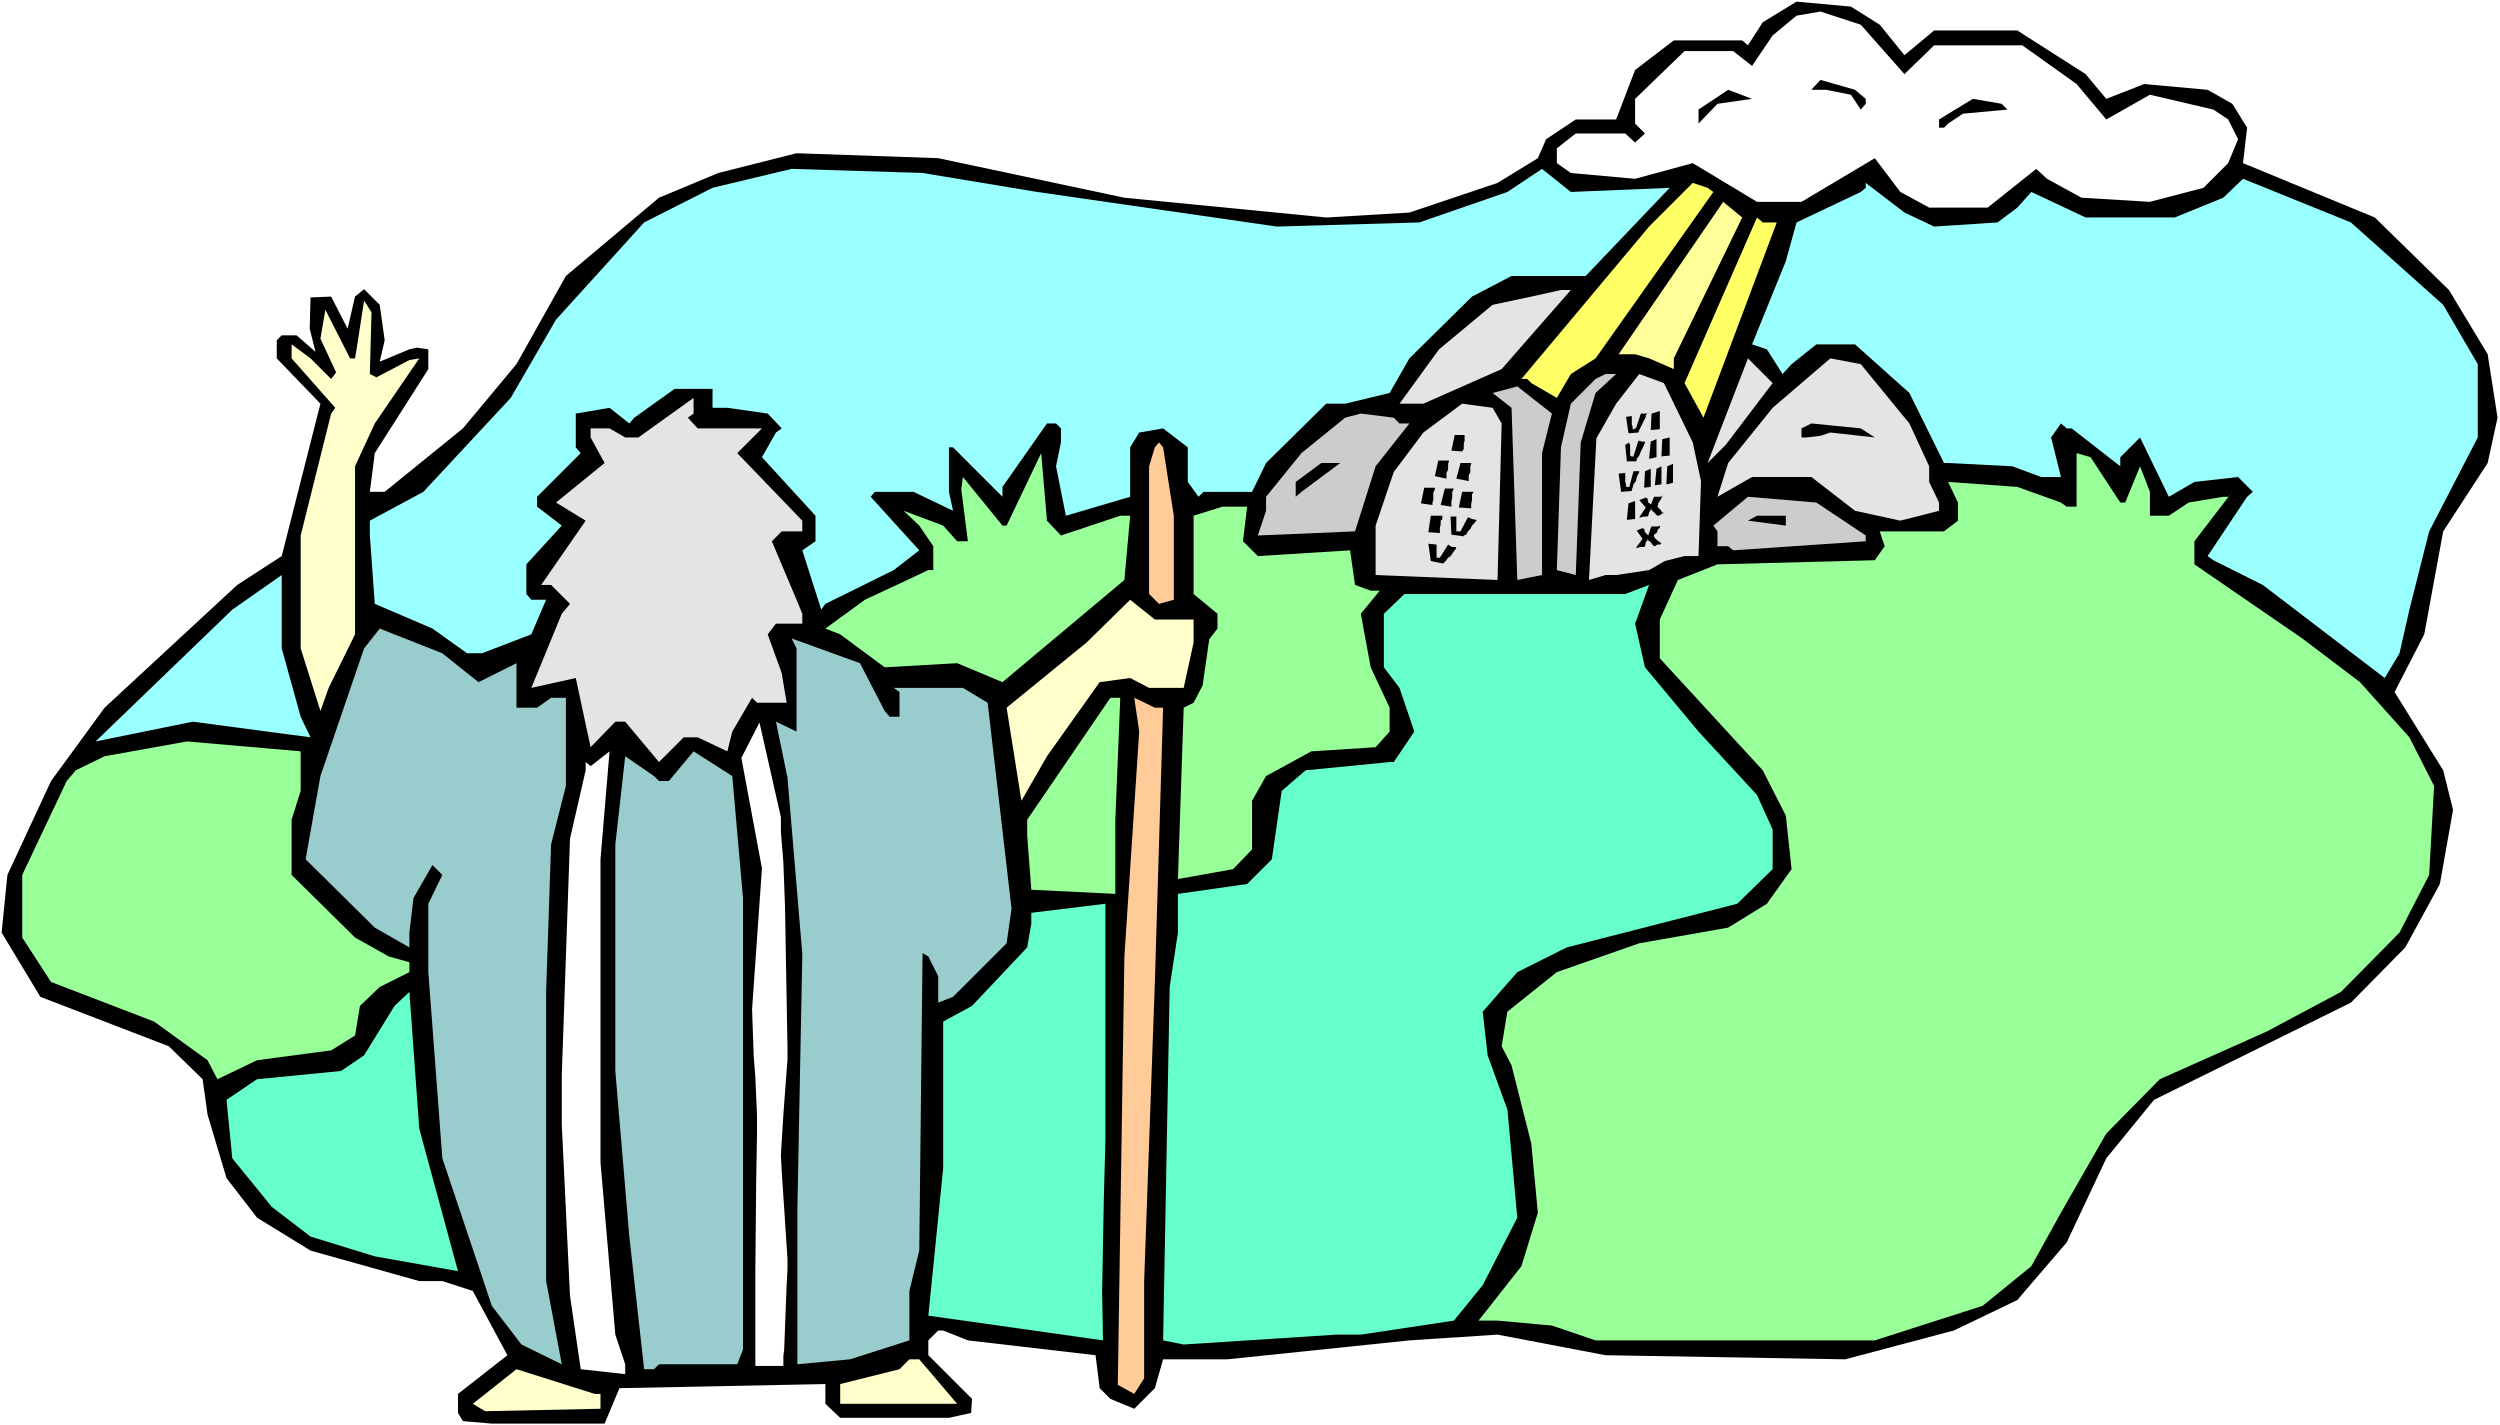
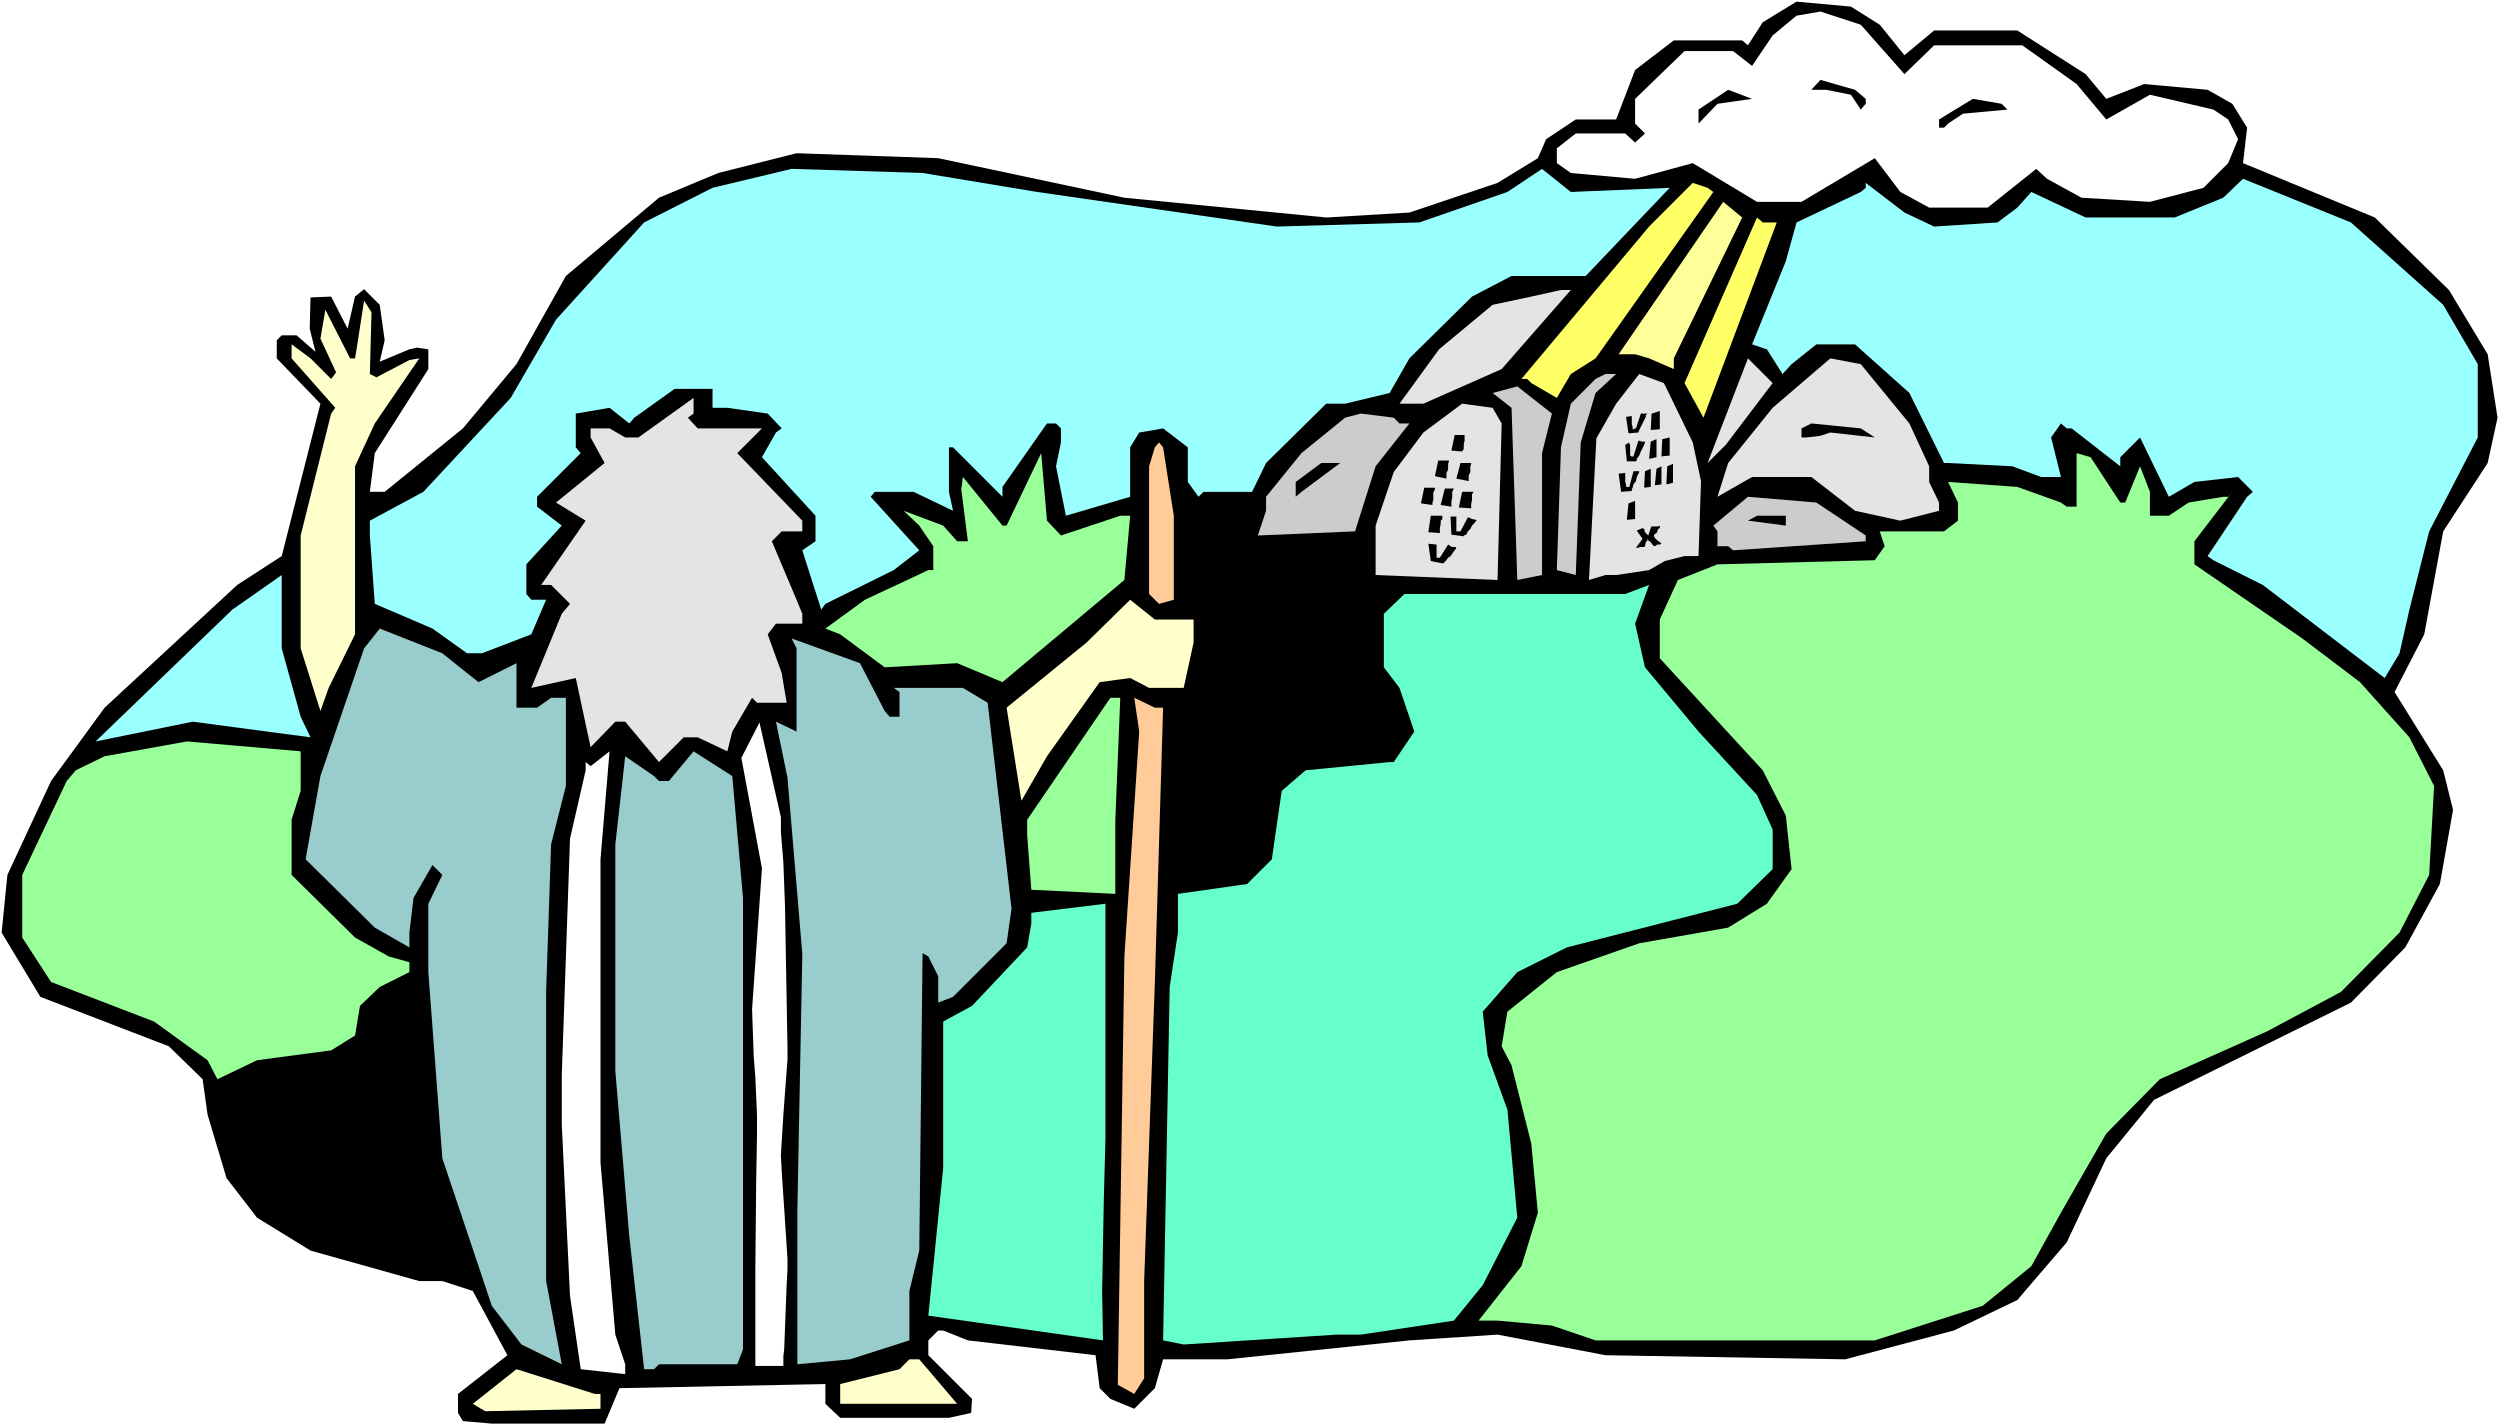
<svg xmlns="http://www.w3.org/2000/svg" xmlns:ns1="http://sodipodi.sourceforge.net/DTD/sodipodi-0.dtd" xmlns:ns2="http://www.inkscape.org/namespaces/inkscape" version="1.0" width="129.766mm" height="73.979mm" id="svg65" ns1:docname="Moses &amp; 10 Commandments 01.wmf">
  <rect width="100%" height="100%" fill="#808080" stroke="none" />
  <ns1:namedview id="namedview65" pagecolor="#ffffff" bordercolor="#000000" borderopacity="0.25" ns2:showpageshadow="2" ns2:pageopacity="0.0" ns2:pagecheckerboard="0" ns2:deskcolor="#d1d1d1" ns2:document-units="mm" />
  <defs id="defs1">
    <pattern id="WMFhbasepattern" patternUnits="userSpaceOnUse" width="6" height="6" x="0" y="0" />
  </defs>
  <path style="fill:#ffffff;fill-opacity:1;fill-rule:evenodd;stroke:none" d="M 0,279.604 H 490.455 V 0 H 0 Z" id="path1" />
  <path style="fill:#000000;fill-opacity:1;fill-rule:evenodd;stroke:none" d="m 368.771,4.849 4.848,5.98 5.818,-4.849 h 16.322 l 13.413,8.566 4.04,4.849 7.434,-2.909 12.443,1.131 4.848,2.748 2.909,4.687 -0.808,6.95 25.856,10.667 14.544,14.223 7.595,12.606 1.939,12.445 -1.939,8.889 -8.726,13.415 -3.717,20.203 -5.818,11.313 9.534,15.354 1.939,7.758 -2.586,14.546 -6.787,12.445 -10.666,10.829 -38.622,19.071 -9.373,11.475 -7.757,16.485 -9.696,11.313 -12.443,5.98 -21.331,5.657 -47.026,-0.808 -21.17,-4.041 -17.291,1.131 -35.714,3.717 h -12.605 l -1.616,5.657 -4.04,4.041 -4.686,-1.939 -2.101,-2.101 -0.808,-6.465 -25.048,-2.909 -4.848,-1.939 h -0.97 l -1.939,1.939 v 2.909 l 8.565,8.566 -0.162,2.748 -4.363,0.97 h -21.331 l -2.909,-2.748 v -3.879 l -40.4,0.808 -2.909,6.95 H 96.475 l -5.656,-0.485 -0.97,-1.616 v -3.717 l 9.696,-7.596 -6.787,-12.606 -5.979,-1.939 h -4.525 l -21.331,-5.98 -10.504,-6.465 -5.979,-7.758 -3.717,-12.445 -0.97,-6.95 -6.626,-6.465 -25.21,-9.697 -7.595,-12.606 1.131,-11.313 8.565,-18.425 10.504,-14.384 26.018,-24.081 8.726,-5.657 7.595,-29.9 -8.565,-8.889 v -3.556 l 0.97,-0.97 h 2.909 l 3.717,3.232 -1.131,-4.525 0.162,-6.142 4.04,-0.162 3.232,6.303 1.454,-6.303 1.778,-1.455 3.07,3.071 0.97,6.95 -0.97,4.202 5.818,-2.424 1.454,-0.323 2.262,0.323 v 3.879 l -10.504,16.485 -0.97,7.596 h 2.909 l 15.352,-12.445 10.504,-12.606 9.696,-17.293 18.261,-15.354 11.635,-4.849 15.352,-3.879 27.795,0.97 36.522,7.758 39.592,3.879 16.322,-0.97 17.291,-5.818 7.918,-4.849 1.616,-3.717 5.818,-3.879 h 7.918 l 3.717,-9.697 7.595,-5.818 h 13.413 l 1.131,0.97 2.909,-4.525 6.626,-4.041 10.666,0.97 z" id="path2" />
  <path style="fill:#ffffff;fill-opacity:1;fill-rule:evenodd;stroke:none" d="m 373.619,14.546 5.818,-5.657 h 17.291 l 10.666,7.596 5.818,6.95 8.565,-4.849 12.443,2.909 2.909,1.939 1.939,3.879 -1.939,4.687 -4.848,4.849 -10.504,2.748 -13.413,-0.808 -6.787,-3.717 -2.101,-1.939 -9.534,7.596 h -11.474 l -5.656,-3.071 -5.01,-6.626 -14.382,8.566 h -8.726 l -12.605,-7.596 -11.312,3.071 -12.605,-1.131 -2.747,-1.939 v -2.909 l 3.717,-2.909 h 9.696 l 1.939,1.778 1.939,-1.778 -1.939,-1.939 v -4.849 l 9.696,-9.374 h 9.534 l 3.717,2.909 4.04,-5.98 4.686,-3.879 4.686,-0.808 7.918,2.586 z" id="path3" />
  <path style="fill:#000000;fill-opacity:1;fill-rule:evenodd;stroke:none" d="m 366.024,19.394 v 0.97 l -0.97,1.131 -1.939,-2.909 -4.848,-0.97 H 355.358 l 1.778,-1.939 6.787,1.939 z" id="path4" />
  <path style="fill:#000000;fill-opacity:1;fill-rule:evenodd;stroke:none" d="m 336.936,20.364 -3.717,3.879 v -2.748 l 5.818,-3.879 4.686,1.778 z" id="path5" />
  <path style="fill:#000000;fill-opacity:1;fill-rule:evenodd;stroke:none" d="m 393.819,21.496 -8.726,0.808 -2.909,1.939 -0.808,0.808 h -0.97 v -1.616 l 6.626,-4.041 5.656,0.97 z" id="path6" />
  <path style="fill:#99ffff;fill-opacity:1;fill-rule:evenodd;stroke:none" d="m 203.454,37.658 47.026,6.788 27.957,-0.808 17.291,-5.98 6.787,-4.525 5.656,4.525 19.392,-0.808 -16.483,17.293 h -14.544 l -7.757,4.041 -12.282,12.122 -3.878,6.788 -8.726,2.101 h -3.717 l -11.797,11.637 -2.747,5.657 h -9.534 l -0.97,0.97 -2.101,-2.909 v -6.788 l -4.848,-3.717 -4.686,0.808 -1.778,2.909 v 9.697 l -12.605,3.717 -1.939,-9.697 0.97,-4.687 v -2.748 l -0.97,-0.97 h -1.778 l -8.726,12.445 v 1.939 l -9.696,-9.697 h -0.808 v 8.728 l 0.808,3.717 -7.757,-3.717 h -7.595 l -0.808,0.97 9.534,10.505 -5.01,3.879 -13.413,6.626 -0.808,1.131 -3.717,-11.637 2.586,-1.778 v -5.01 l -10.504,-11.475 2.747,-4.849 1.131,-0.808 -2.747,-2.909 -7.918,-1.131 h -2.909 v -3.717 h -7.434 l -7.918,5.657 -0.97,1.131 -3.878,-3.071 -6.626,1.131 v 6.626 l 0.97,1.131 -8.565,8.566 v 1.939 l 4.848,3.717 -6.949,7.596 v 5.818 l 0.97,1.131 h 2.909 l -2.909,6.788 -9.696,3.717 h -2.909 l -6.787,-4.849 -11.312,-4.849 -0.97,-13.415 v -2.909 l 10.504,-5.657 17.13,-18.425 8.888,-15.354 17.291,-19.071 13.413,-6.788 15.514,-3.717 25.694,0.808 z" id="path7" />
  <path style="fill:#99ffff;fill-opacity:1;fill-rule:evenodd;stroke:none" d="m 479.305,59.8 6.787,11.637 v 14.384 l -9.534,18.425 -3.878,15.354 -1.939,8.566 -2.909,4.849 -23.917,-18.263 -9.696,-4.849 -1.131,-0.808 7.757,-11.637 1.131,-0.97 -2.909,-2.909 -8.565,0.97 -5.01,2.909 -5.656,-11.637 -3.878,3.879 v 1.778 l -9.534,-7.435 h -0.97 l -1.131,-0.97 -1.939,2.748 1.939,7.758 h -3.878 l -5.656,-2.101 -12.605,-0.646 h -0.808 l -6.787,-13.738 -10.666,-9.536 h -7.595 l -4.848,3.879 -1.778,1.939 -3.07,-4.849 -2.909,-0.97 6.626,-16.324 2.101,-7.596 12.605,-5.98 0.97,-0.808 v -0.97 l 7.595,5.818 5.818,2.748 12.443,-0.808 3.878,-2.909 2.747,-3.071 10.666,5.01 h 17.453 l 9.534,-3.879 3.878,-3.717 21.17,8.566 z" id="path8" />
  <path style="fill:#ffff66;fill-opacity:1;fill-rule:evenodd;stroke:none" d="m 336.128,37.658 -23.109,32.647 -4.848,3.071 -2.747,4.687 -5.01,-2.909 -0.808,-0.808 h -1.131 l 25.048,-29.9 8.565,-8.566 2.909,0.97 z" id="path9" />
  <path style="fill:#ffff99;fill-opacity:1;fill-rule:evenodd;stroke:none" d="m 328.371,70.305 v 2.101 l -4.848,-2.101 -2.747,-0.808 h -3.232 l 20.523,-29.9 3.717,3.071 z" id="path10" />
  <path style="fill:#ffff66;fill-opacity:1;fill-rule:evenodd;stroke:none" d="m 348.571,43.638 -14.382,38.304 -3.717,-6.788 14.221,-32.486 1.131,0.97 z" id="path11" />
  <path style="fill:#e4e4e4;fill-opacity:1;fill-rule:evenodd;stroke:none" d="m 294.596,72.406 -15.352,6.788 h -4.686 l 7.757,-10.667 10.504,-8.728 7.595,-1.616 5.818,-1.293 h 1.939 z" id="path12" />
  <path style="fill:#ffffcc;fill-opacity:1;fill-rule:evenodd;stroke:none" d="m 72.558,73.376 1.293,0.646 6.464,-3.394 1.939,-0.323 -8.726,12.768 -3.878,8.404 v 32.971 l -5.171,10.505 -1.616,4.525 -3.878,-12.283 v -22.142 l 5.979,-23.92 0.808,-1.131 -8.565,-9.697 v -2.748 l 3.717,2.748 4.04,4.041 0.97,-1.293 -3.07,-6.626 0.97,-5.657 4.848,9.536 h 0.97 l 0.323,-1.939 1.454,-9.374 1.454,2.263 z" id="path13" />
  <path style="fill:#e4e4e4;fill-opacity:1;fill-rule:evenodd;stroke:none" d="m 338.552,87.275 -1.616,1.616 -1.939,1.939 7.918,-20.526 4.848,4.849 z" id="path14" />
  <path style="fill:#e4e4e4;fill-opacity:1;fill-rule:evenodd;stroke:none" d="m 374.588,83.073 3.878,8.404 v 3.071 l 1.939,4.041 v 1.616 l -7.595,1.939 -8.888,-1.939 -8.565,-6.626 h -11.635 l -6.787,3.879 2.101,-6.626 8.726,-10.829 11.312,-9.697 5.979,1.131 z" id="path15" />
  <path style="fill:#cccccc;fill-opacity:1;fill-rule:evenodd;stroke:none" d="m 313.019,77.093 -2.909,9.697 -0.97,26.021 -3.717,-0.97 0.808,-24.081 1.939,-8.566 4.848,-4.849 1.939,-0.97 h 2.101 z" id="path16" />
  <path style="fill:#e4e4e4;fill-opacity:1;fill-rule:evenodd;stroke:none" d="m 332.088,86.79 1.616,7.596 -0.485,14.707 h -2.747 l -3.878,0.97 -3.07,1.778 -6.464,0.97 h -2.101 l -3.232,0.97 1.454,-27.799 3.878,-6.788 4.525,-5.818 4.848,1.778 z" id="path17" />
  <path style="fill:#cccccc;fill-opacity:1;fill-rule:evenodd;stroke:none" d="m 304.454,81.134 -1.939,7.758 v 23.92 l -4.848,0.97 -1.131,-33.779 -3.717,-2.909 4.848,-1.293 z" id="path18" />
  <path style="fill:#e4e4e4;fill-opacity:1;fill-rule:evenodd;stroke:none" d="m 134.936,81.942 1.939,2.101 h 12.605 l -4.848,4.849 12.766,13.253 v 2.101 h -4.04 l -1.939,1.939 4.848,11.475 1.131,2.748 v 1.939 h -5.171 l -1.616,2.101 2.747,7.596 0.97,5.818 h -5.818 l -0.97,-0.97 -3.878,6.626 -0.97,3.879 -5.818,-2.748 h -2.747 l -4.848,4.849 -6.626,-7.919 h -1.939 l -4.848,5.01 -2.909,-13.576 -8.726,1.939 5.979,-14.546 1.616,-1.939 -3.717,-3.717 h -1.939 l 8.726,-12.606 -5.818,-3.556 9.534,-7.758 -2.747,-5.01 v -1.778 h 3.717 l 3.07,1.778 h 2.586 l 10.827,-7.758 v 3.071 z" id="path19" />
  <path style="fill:#e4e4e4;fill-opacity:1;fill-rule:evenodd;stroke:none" d="m 294.596,83.073 -0.808,30.708 -23.917,-0.97 v -9.697 l 3.555,-10.505 5.818,-7.758 7.595,-5.657 5.979,0.808 z" id="path20" />
  <path style="fill:#cccccc;fill-opacity:1;fill-rule:evenodd;stroke:none" d="m 274.558,83.073 h 1.939 l -6.626,8.404 -4.04,12.768 -19.069,0.808 1.616,-4.849 v -2.748 l 6.949,-8.566 8.565,-6.95 3.07,-0.808 6.464,0.808 z" id="path21" />
  <path style="fill:#000000;fill-opacity:1;fill-rule:evenodd;stroke:none" d="m 367.801,85.821 -8.726,-0.97 -1.939,0.646 -2.747,0.323 h -0.97 v -1.778 l 1.939,-0.97 9.696,0.97 z" id="path22" />
  <path style="fill:#ffcc99;fill-opacity:1;fill-rule:evenodd;stroke:none" d="m 230.28,101.175 v 16.485 l -2.909,0.808 -1.939,-1.939 V 91.477 l 1.131,-3.717 0.808,-0.97 0.808,0.97 z" id="path23" />
  <path style="fill:#99ff99;fill-opacity:1;fill-rule:evenodd;stroke:none" d="m 208.141,105.054 11.635,-3.879 h 1.939 l -1.131,12.606 -23.917,20.041 -8.888,-3.717 -14.221,0.808 -8.726,-6.465 -2.909,-1.131 7.757,-5.657 12.443,-5.818 h 0.97 v -4.687 l -2.747,-4.041 -3.07,-2.909 7.757,2.909 2.747,3.071 h 2.101 l -1.293,-10.182 0.323,-2.424 7.757,9.536 h 0.808 l 6.787,-14.223 1.131,13.253 z" id="path24" />
  <path style="fill:#99ff99;fill-opacity:1;fill-rule:evenodd;stroke:none" d="m 415.958,98.589 h 0.97 l 2.909,-7.111 1.939,5.01 v 4.687 h 3.717 l 3.878,-2.586 6.787,-1.131 h 0.97 l 0.808,-0.97 -7.434,9.697 v 4.525 l 21.17,14.546 11.312,8.566 9.696,10.829 4.848,9.536 -0.97,17.455 -5.818,11.313 -11.474,11.637 -14.544,7.758 -21.008,9.374 -10.504,10.667 -8.888,15.516 -5.818,10.505 -9.534,7.758 -21.17,6.788 h -54.782 l -8.565,-2.909 -10.666,-0.97 h -3.717 l 8.403,-10.667 3.232,-10.505 -1.293,-13.576 -3.878,-15.354 -1.939,-3.717 1.131,-6.788 9.696,-7.758 16.16,-5.657 17.453,-3.071 7.595,-4.687 4.848,-6.788 -1.131,-10.505 -4.525,-8.889 -20.2,-21.98 v -7.596 l 3.555,-7.758 7.757,-3.071 30.866,-0.808 1.939,-2.748 -0.97,-2.909 h 12.605 l 2.747,-2.101 v -3.556 l -1.939,-4.041 13.574,0.97 8.565,3.071 1.131,0.808 h 1.939 V 88.891 l 2.747,0.808 z" id="path25" />
  <path style="fill:#000000;fill-opacity:1;fill-rule:evenodd;stroke:none" d="m 255.328,96.488 -1.131,0.97 V 94.548 l 5.01,-3.717 h 3.717 z" id="path26" />
  <path style="fill:#cccccc;fill-opacity:1;fill-rule:evenodd;stroke:none" d="m 366.024,105.054 v 1.131 l -26.018,1.778 -0.97,-0.808 h -2.101 v -2.909 l -0.808,-1.131 6.787,-5.657 13.413,1.131 z" id="path27" />
-   <path style="fill:#99ff99;fill-opacity:1;fill-rule:evenodd;stroke:none" d="m 243.854,106.185 2.909,2.909 18.099,-1.131 0.97,6.788 3.07,1.131 h 1.778 l -3.717,4.525 1.939,10.505 3.717,7.919 v 4.687 l -2.747,3.071 -12.605,0.808 -8.888,4.849 -2.747,4.849 v 9.536 l -3.717,3.879 -10.827,1.939 1.131,-33.617 1.939,-0.97 1.778,-3.394 1.293,-9.051 1.616,-2.101 v -2.909 l -4.686,-3.879 v -15.354 l 5.656,-1.778 h 4.848 z" id="path28" />
  <path style="fill:#000000;fill-opacity:1;fill-rule:evenodd;stroke:none" d="m 350.348,103.114 -7.434,-0.97 1.778,-0.97 h 5.656 z" id="path29" />
  <path style="fill:#99ffff;fill-opacity:1;fill-rule:evenodd;stroke:none" d="m 58.984,140.61 1.939,4.041 -23.109,-3.071 -19.069,3.879 26.826,-25.859 9.696,-6.788 v 14.384 z" id="path30" />
  <path style="fill:#66ffcc;fill-opacity:1;fill-rule:evenodd;stroke:none" d="m 322.715,130.913 10.504,12.606 11.474,12.445 3.07,6.788 v 7.758 l -6.949,6.788 -33.451,8.566 -9.696,4.849 -6.787,7.758 0.97,8.566 3.878,10.667 1.939,21.172 -6.787,13.253 -5.656,6.95 -18.261,2.748 h -4.848 l -29.896,1.939 -4.04,-0.808 1.293,-69.335 1.616,-10.667 v -7.596 l 13.574,-1.939 4.848,-4.849 1.939,-13.415 4.686,-4.041 16.483,-1.616 h 0.808 l 4.04,-5.98 -2.909,-8.566 -3.07,-4.041 v -10.505 l 4.04,-3.879 h 43.309 l 4.686,-1.778 -2.747,7.596 z" id="path31" />
  <path style="fill:#ffffcc;fill-opacity:1;fill-rule:evenodd;stroke:none" d="m 234.158,121.539 v 4.525 l -1.939,8.889 h -6.787 l -3.717,-1.939 -5.979,0.808 -10.342,14.546 -5.01,8.728 -2.909,-18.263 15.675,-12.768 8.565,-8.404 4.848,3.879 z" id="path32" />
  <path style="fill:#99cccc;fill-opacity:1;fill-rule:evenodd;stroke:none" d="m 91.627,132.044 2.262,1.778 7.434,-3.717 v 8.728 h 4.04 l 2.747,-1.939 h 2.909 v 17.293 l -2.909,11.475 -0.97,28.93 v 56.729 l 3.07,16.324 -7.918,-3.879 -5.818,-7.596 -2.586,-7.758 -7.11,-21.172 -2.747,-36.526 V 177.298 l 2.747,-5.657 -1.939,-1.939 -3.717,6.465 -0.808,6.788 v 2.909 l -6.787,-3.879 -13.574,-13.415 2.909,-16.324 8.565,-25.051 3.07,-3.879 12.282,4.849 z" id="path33" />
  <path style="fill:#99cccc;fill-opacity:1;fill-rule:evenodd;stroke:none" d="m 173.558,139.479 0.97,1.131 h 1.939 v -4.849 l -1.131,-0.808 h 13.574 l 4.848,2.909 4.686,40.405 -0.97,6.788 -10.504,10.505 -2.909,1.131 v -5.172 l -1.939,-3.879 -1.131,-0.646 -0.646,58.345 -1.939,7.919 v 9.697 l -11.635,3.717 -10.342,0.97 v -8.566 -21.819 l 0.97,-50.102 -2.909,-34.587 -2.262,-10.99 4.04,1.939 v -16.324 l -0.97,-1.939 13.413,4.849 z" id="path34" />
  <path style="fill:#99ff99;fill-opacity:1;fill-rule:evenodd;stroke:none" d="m 218.806,160.813 v 14.546 l -16.483,-0.808 -0.808,-10.667 v -3.071 l 16.322,-23.92 h 1.939 z" id="path35" />
  <path style="fill:#ffcc99;fill-opacity:1;fill-rule:evenodd;stroke:none" d="m 228.179,138.832 -1.616,53.82 -2.101,58.668 v 19.071 l -1.939,3.071 -3.232,-1.778 1.293,-84.043 2.909,-44.122 -0.97,-6.626 4.04,1.939 z" id="path36" />
  <path style="fill:#99ff99;fill-opacity:1;fill-rule:evenodd;stroke:none" d="m 58.984,155.156 -1.778,5.657 v 10.829 l 12.443,12.283 6.626,3.717 4.04,1.131 v 1.939 l -5.818,2.909 -3.878,3.717 -0.97,5.818 -4.686,2.909 -14.544,1.939 -7.757,3.717 -1.939,-3.717 -10.504,-7.596 -20.2,-7.758 -5.656,-8.728 v -12.283 l 8.726,-18.425 1.778,-2.101 5.656,-2.748 16.16,-2.909 22.301,1.939 z" id="path37" />
  <path style="fill:#ffffff;fill-opacity:1;fill-rule:evenodd;stroke:none" d="m 117.806,228.047 2.909,33.779 1.939,5.818 v 1.939 l -8.726,-0.97 -2.101,-14.384 -1.616,-33.617 v -9.697 l 1.616,-46.385 3.07,-13.415 v -1.616 l 0.97,0.808 3.717,-2.909 -1.778,21.172 z" id="path38" />
  <path style="fill:#99cccc;fill-opacity:1;fill-rule:evenodd;stroke:none" d="m 145.763,176.167 v 88.568 l -1.131,2.909 h -15.352 l -0.97,0.97 h -1.939 l -2.909,-26.021 -2.747,-32.486 v -44.446 l 1.939,-17.293 5.656,3.879 0.97,0.97 h 1.939 l 4.848,-5.818 7.595,4.849 z" id="path39" />
  <path style="fill:#66ffcc;fill-opacity:1;fill-rule:evenodd;stroke:none" d="m 216.544,235.481 -0.323,17.778 0.162,9.697 -34.259,-4.849 2.909,-28.93 v -28.768 l 5.656,-3.071 10.827,-11.475 0.808,-4.687 v -2.101 l 14.544,-1.778 v 46.224 z" id="path40" />
-   <path style="fill:#66ffcc;fill-opacity:1;fill-rule:evenodd;stroke:none" d="m 89.849,249.381 -16.322,-2.909 -12.605,-3.879 -7.595,-5.818 -7.757,-9.536 -1.131,-11.475 5.979,-4.041 16.483,-1.616 4.525,-3.071 5.979,-9.697 2.909,-2.748 1.939,26.829 z" id="path41" />
  <path style="fill:#ffffcc;fill-opacity:1;fill-rule:evenodd;stroke:none" d="m 187.779,275.402 h -22.947 v -3.879 l 11.635,-2.909 1.939,-1.939 h 1.939 z" id="path42" />
  <path style="fill:#ffffcc;fill-opacity:1;fill-rule:evenodd;stroke:none" d="m 117.806,273.462 v 2.909 l -22.624,0.485 -2.424,-1.455 8.565,-6.788 15.352,4.849 z" id="path43" />
  <path style="fill:#ffffff;fill-opacity:1;fill-rule:evenodd;stroke:none" d="m 145.44,148.691 4.04,21.657 -1.939,27.637 0.323,9.212 0.323,4.202 0.323,7.435 v 3.879 l -0.162,9.051 -0.162,17.132 v 9.859 3.394 5.818 h 1.616 2.909 0.97 v -1.939 l 0.162,-1.293 0.485,-12.768 0.162,-2.909 v -2.101 l -0.646,-9.859 -0.485,-7.273 -0.162,-3.232 0.485,-7.919 0.808,-10.829 v -2.263 l -0.485,-27.799 -0.323,-8.566 -0.485,-5.98 v -1.293 -1.616 l -4.202,-18.586 z" id="path44" />
  <path style="fill:#000000;fill-opacity:1;fill-rule:evenodd;stroke:none" d="m 285.385,85.336 -0.646,3.071 2.101,0.162 0.323,-0.485 v -0.323 -0.646 l 0.162,-0.646 v -0.646 -0.485 z" id="path45" />
  <path style="fill:#000000;fill-opacity:1;fill-rule:evenodd;stroke:none" d="m 282.153,90.346 -0.646,3.071 2.262,0.485 v -0.323 -0.323 -0.485 l 0.323,-0.646 v -0.646 -0.485 l 0.162,-0.485 v -0.162 z" id="path46" />
  <path style="fill:#000000;fill-opacity:1;fill-rule:evenodd;stroke:none" d="m 283.446,95.841 -0.808,3.232 2.101,0.323 V 99.074 98.75 98.265 l 0.162,-0.646 v -0.646 -0.485 l 0.323,-0.646 z" id="path47" />
  <path style="fill:#000000;fill-opacity:1;fill-rule:evenodd;stroke:none" d="m 279.406,95.68 -0.646,3.071 2.262,0.323 V 98.912 98.589 l 0.162,-0.485 V 97.457 96.649 l 0.323,-0.646 v -0.323 z" id="path48" />
  <path style="fill:#000000;fill-opacity:1;fill-rule:evenodd;stroke:none" d="m 280.699,101.175 -0.485,3.232 2.262,0.162 v -0.162 -0.323 -0.485 l 0.162,-0.808 v -0.646 l 0.323,-0.323 v -0.485 -0.162 z" id="path49" />
  <path style="fill:#000000;fill-opacity:1;fill-rule:evenodd;stroke:none" d="m 286.516,90.831 -0.808,3.071 2.424,0.485 v -0.323 -0.485 -0.323 l 0.323,-0.646 v -0.646 -0.485 l 0.162,-0.485 v -0.162 z" id="path50" />
  <path style="fill:#000000;fill-opacity:1;fill-rule:evenodd;stroke:none" d="m 286.84,96.488 -0.646,3.071 2.424,0.162 v -0.323 -0.485 l 0.162,-0.808 v -0.646 -0.485 l 0.323,-0.485 z" id="path51" />
  <path style="fill:#000000;fill-opacity:1;fill-rule:evenodd;stroke:none" d="m 284.577,101.336 0.162,3.556 2.424,0.323 v -0.162 l 0.485,-0.162 0.323,-0.646 0.485,-0.485 0.323,-0.646 0.485,-0.485 0.323,-0.485 h 0.162 l -0.162,-0.162 -0.808,-0.162 -0.646,-0.323 h -0.162 l -1.454,2.748 h -0.323 -0.485 v -0.162 -0.323 -0.485 -0.646 -0.485 -0.323 -0.323 -0.162 z" id="path52" />
  <path style="fill:#000000;fill-opacity:1;fill-rule:evenodd;stroke:none" d="m 280.214,106.67 0.485,3.394 2.424,0.485 0.485,-0.485 0.485,-0.646 0.485,-0.323 0.323,-0.485 0.485,-0.646 0.323,-0.485 -0.162,-0.162 h -0.646 l -0.323,-0.162 -0.485,-0.323 -1.616,2.586 h -0.162 -0.485 v -0.162 -0.162 -0.485 -0.646 -0.485 -0.162 -0.485 z" id="path53" />
  <path style="fill:#000000;fill-opacity:1;fill-rule:evenodd;stroke:none" d="m 324.008,81.134 -0.162,3.232 1.778,-0.162 v -0.162 -0.485 -0.485 -0.646 -0.646 -0.646 -0.485 z" id="path54" />
  <path style="fill:#000000;fill-opacity:1;fill-rule:evenodd;stroke:none" d="m 323.846,86.629 -0.323,3.394 1.454,-0.323 v -0.162 -0.485 -0.485 -0.646 -0.646 -0.485 -0.323 -0.323 z" id="path55" />
  <path style="fill:#000000;fill-opacity:1;fill-rule:evenodd;stroke:none" d="m 322.715,92.447 -0.162,3.232 1.293,-0.162 v -0.485 -0.646 -0.808 -0.646 -0.323 -0.485 -0.162 z" id="path56" />
  <path style="fill:#000000;fill-opacity:1;fill-rule:evenodd;stroke:none" d="m 326.108,86.144 -0.162,3.394 1.616,-0.162 v -0.323 -0.485 -0.485 -0.646 -0.646 -0.323 -0.646 z" id="path57" />
  <path style="fill:#000000;fill-opacity:1;fill-rule:evenodd;stroke:none" d="m 324.977,91.962 -0.323,3.232 1.293,-0.162 V 94.548 93.902 93.255 92.609 92.124 91.639 91.477 Z" id="path58" />
  <path style="fill:#000000;fill-opacity:1;fill-rule:evenodd;stroke:none" d="m 327.078,91.477 -0.162,3.556 1.293,-0.323 V 94.548 94.063 93.417 92.77 92.447 91.639 91.154 90.993 Z" id="path59" />
  <path style="fill:#000000;fill-opacity:1;fill-rule:evenodd;stroke:none" d="m 319.483,98.75 -0.323,3.232 1.616,-0.162 v -0.323 -0.323 -0.485 -0.646 -0.646 -0.646 -0.485 z" id="path60" />
  <path style="fill:#000000;fill-opacity:1;fill-rule:evenodd;stroke:none" d="m 318.998,81.78 0.485,3.232 1.939,-0.162 0.162,-0.485 0.323,-0.646 0.323,-0.646 0.323,-0.646 0.323,-0.646 v -0.323 l 0.323,-0.323 h -0.323 -0.323 -0.646 l -0.97,2.909 h -0.162 l -0.323,0.162 h -0.162 v -0.162 -0.323 l -0.162,-0.485 v -0.323 -0.485 -0.485 -0.323 z" id="path61" />
  <path style="fill:#000000;fill-opacity:1;fill-rule:evenodd;stroke:none" d="m 318.836,87.275 0.323,3.232 h 1.778 l 0.162,-0.162 v -0.323 l 0.485,-0.646 0.323,-0.808 0.323,-0.646 0.323,-0.646 0.162,-0.485 v -0.162 h -0.162 -0.485 l -0.485,-0.162 h -0.162 l -0.97,3.071 h -0.162 l -0.162,0.162 v -0.162 l -0.323,-0.162 v -0.485 -0.808 -0.323 -0.485 l -0.162,-0.162 v -0.323 z" id="path62" />
  <path style="fill:#000000;fill-opacity:1;fill-rule:evenodd;stroke:none" d="m 317.544,92.932 0.485,3.556 2.101,-0.162 v -0.323 l 0.162,-0.323 0.162,-0.646 0.485,-0.646 0.162,-0.808 0.323,-0.646 0.162,-0.323 V 92.447 h -0.162 -0.323 -0.323 -0.323 l -0.808,3.071 h -0.162 -0.323 -0.162 v -0.323 -0.162 l -0.162,-0.485 v -0.485 -0.485 -0.323 -0.485 z" id="path63" />
-   <path style="fill:#000000;fill-opacity:1;fill-rule:evenodd;stroke:none" d="m 321.584,98.104 1.293,1.455 -1.293,1.939 h 0.323 l 0.646,-0.162 h 0.323 0.323 l 0.162,-0.162 0.162,-0.646 0.323,-0.485 v -0.323 l 0.162,0.323 0.485,0.485 0.485,0.485 0.162,0.162 h 0.162 l 0.485,-0.162 0.323,-0.323 h 0.485 l -0.485,-0.162 -0.323,-0.485 -0.485,-0.485 -0.162,-0.162 0.162,-0.323 V 98.75 l 0.323,-0.485 0.323,-0.485 v -0.162 l 0.162,-0.162 v -0.323 l -0.162,0.323 h -0.162 -0.485 -0.323 -0.323 -0.162 l -0.646,1.616 v -0.162 l -0.485,-0.323 -0.162,-0.808 -0.323,-0.162 z" id="path64" />
  <path style="fill:#000000;fill-opacity:1;fill-rule:evenodd;stroke:none" d="m 321.099,104.084 1.131,1.616 -1.293,1.778 h 0.162 l 0.808,-0.162 h 0.323 0.323 l 0.162,-0.162 0.162,-0.808 0.323,-0.323 v -0.323 l 0.162,0.323 0.485,0.323 0.323,0.485 0.323,0.323 h 0.162 l 0.485,-0.323 h 0.485 l 0.323,-0.162 -0.323,-0.323 -0.485,-0.323 -0.485,-0.485 -0.162,-0.323 v -0.323 l 0.485,-0.323 0.162,-0.323 0.162,-0.485 0.323,-0.162 v -0.323 -0.162 l -0.323,0.162 h -0.162 -0.485 -0.162 -0.485 l -0.162,0.323 -0.485,1.455 -0.162,-0.162 -0.485,-0.485 -0.162,-0.646 -0.323,-0.162 z" id="path65" />
</svg>